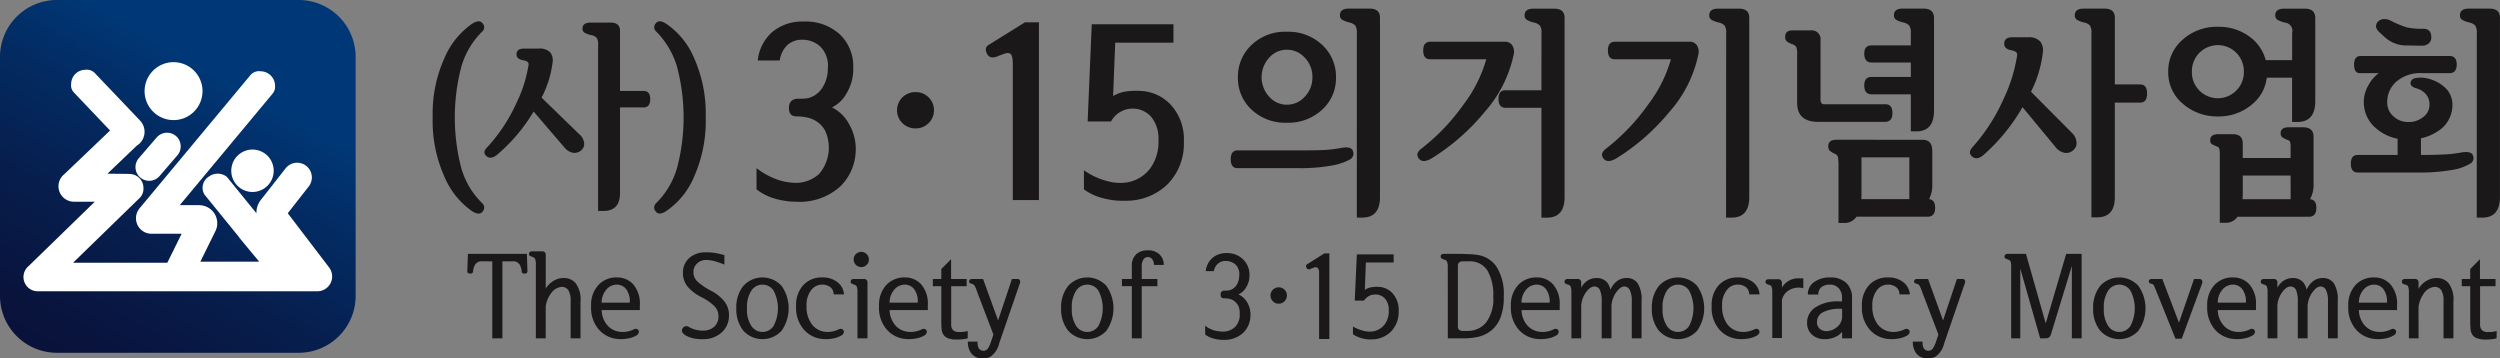
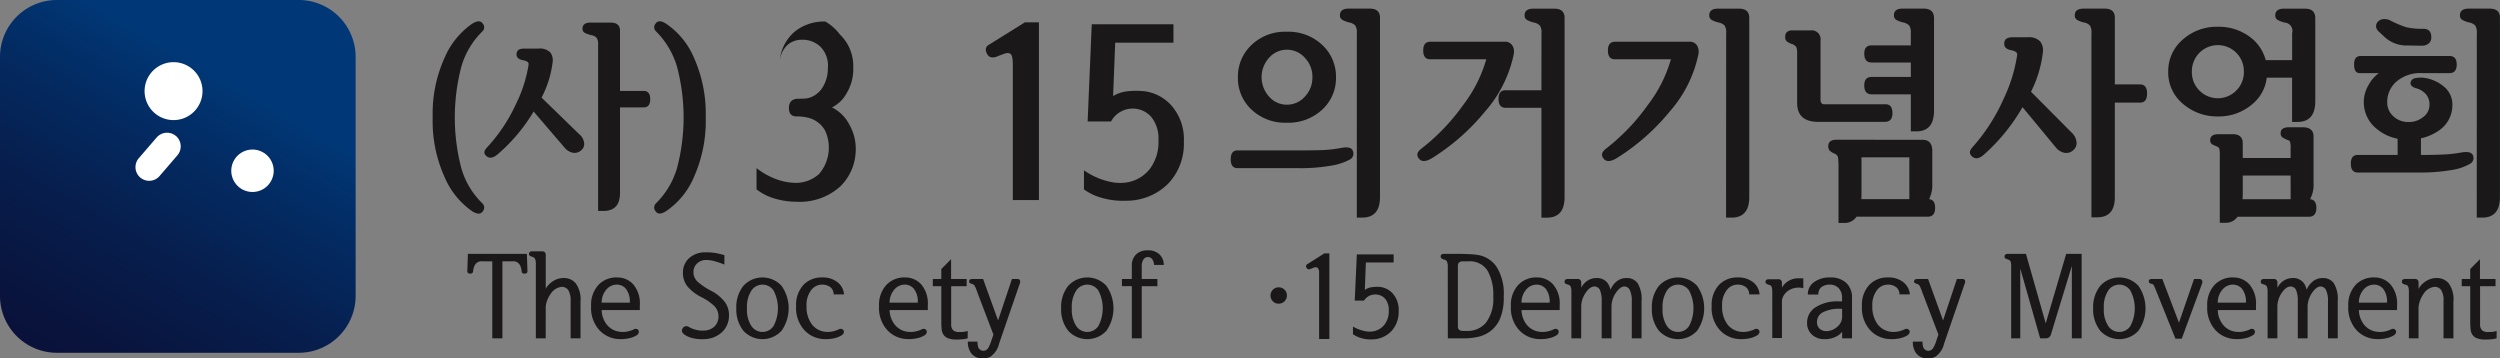
<svg xmlns="http://www.w3.org/2000/svg" width="265" height="38" viewBox="0 0 265 38">
  <rect x="0" y="0" width="265" height="38" fill="#808080" stroke="none" />
  <defs>
    <linearGradient id="linear-gradient" x1="0.659" y1="0.227" x2="0.104" y2="1.182" gradientUnits="objectBoundingBox">
      <stop offset="0" stop-color="#003877" />
      <stop offset="0.137" stop-color="#022f69" />
      <stop offset="0.477" stop-color="#071e4d" />
      <stop offset="0.776" stop-color="#09133c" />
      <stop offset="1" stop-color="#0b1037" />
    </linearGradient>
  </defs>
  <g id="그룹_435" data-name="그룹 435" transform="translate(-79.177 -121.944)">
    <g id="그룹_431" data-name="그룹 431" transform="translate(125.042 122.855)">
      <g id="그룹_428" data-name="그룹 428">
        <g id="그룹_427" data-name="그룹 427">
          <path id="패스_302" data-name="패스 302" d="M151.809,135.7a14.327,14.327,0,0,1,1.258-6.306,8.419,8.419,0,0,1,2.931-3.62q.795-.493,1.116-.009a.578.578,0,0,1-.042.826,8.6,8.6,0,0,0-2.221,3.718,21.247,21.247,0,0,0,0,10.806,8.457,8.457,0,0,0,2.221,3.7.606.606,0,0,1,.042.849q-.32.484-1.116-.01a8.4,8.4,0,0,1-2.931-3.632A14.385,14.385,0,0,1,151.809,135.7Z" transform="translate(-151.809 -124.173)" fill="#1a1818" />
          <path id="패스_303" data-name="패스 303" d="M167.729,129.875a10.829,10.829,0,0,1-1.18,3.812l4.018,3.9a1.391,1.391,0,0,1,.494.9.838.838,0,0,1-.28.756,1.035,1.035,0,0,1-.945.28,1.526,1.526,0,0,1-.839-.527l-3.287-3.834a18.321,18.321,0,0,1-3.864,4.577c-.446.359-.821.41-1.129.155s-.3-.555.032-.9a17.65,17.65,0,0,0,3.117-4.684,14.453,14.453,0,0,0,1.308-4.1.326.326,0,0,0-.141-.333,1.378,1.378,0,0,0-.5-.162c-.46-.1-.669-.326-.634-.688s.3-.535.784-.535h1.526a1.573,1.573,0,0,1,1.244.383A1.334,1.334,0,0,1,167.729,129.875Zm4.815-1.759a1.272,1.272,0,0,0-.152-.767,1.084,1.084,0,0,0-.493-.27,2.765,2.765,0,0,1-.751-.247.49.49,0,0,1-.258-.458q0-.642.879-.641h2.087c.672,0,1.01.29,1.01.87v6.379h2.513q.687,0,.688.87t-.688.871h-2.513v9.07q0,1.909-1.763,1.907h-.558Z" transform="translate(-155.01 -124.251)" fill="#1a1818" />
          <path id="패스_304" data-name="패스 304" d="M194.456,135.7a14.553,14.553,0,0,1-1.244,6.317,8.215,8.215,0,0,1-2.964,3.632c-.517.328-.882.333-1.1.01a.607.607,0,0,1,.044-.849,8.689,8.689,0,0,0,2.214-3.7,21.009,21.009,0,0,0,0-10.806,8.842,8.842,0,0,0-2.214-3.718.578.578,0,0,1-.044-.826c.215-.322.58-.32,1.1.009a8.228,8.228,0,0,1,2.964,3.62A14.494,14.494,0,0,1,194.456,135.7Z" transform="translate(-165.515 -124.173)" fill="#1a1818" />
-           <path id="패스_305" data-name="패스 305" d="M214.167,134.664A4.128,4.128,0,0,1,216,136.472a5.2,5.2,0,0,1,.679,2.907,5.45,5.45,0,0,1-1.665,3.692,6.417,6.417,0,0,1-4.663,1.589,8.2,8.2,0,0,1-2.168-.309,5.8,5.8,0,0,1-2.012-1V141.1a7.769,7.769,0,0,0,2.321,1.254,6.329,6.329,0,0,0,1.753.306,3.655,3.655,0,0,0,2.55-.935,4.285,4.285,0,0,0,.643-4.6,2.683,2.683,0,0,0-.859-.947,2.833,2.833,0,0,0-1.011-.438,5.4,5.4,0,0,0-1.168-.126c-.546,0-.811-.314-.794-.936s.359-.936,1.025-.936c.224,0,.425,0,.6-.013a2.4,2.4,0,0,0,.551-.089,2.554,2.554,0,0,0,1.307-.972,3.711,3.711,0,0,0,.642-2.152,2.869,2.869,0,0,0-.744-2.244,2.743,2.743,0,0,0-2-.782A2.311,2.311,0,0,0,209.5,128a2.737,2.737,0,0,0-.871,1.69H206.3a4.636,4.636,0,0,1,1.576-3.049,4.929,4.929,0,0,1,3.267-1.078A5.357,5.357,0,0,1,215,126.922a4.646,4.646,0,0,1,1.423,3.514,4.981,4.981,0,0,1-.743,2.794A3.572,3.572,0,0,1,214.167,134.664Z" transform="translate(-171.843 -124.189)" fill="#1a1818" />
-           <path id="패스_306" data-name="패스 306" d="M233.695,139.328a1.852,1.852,0,0,1-.562,1.357,1.881,1.881,0,0,1-1.383.565,1.923,1.923,0,1,1,0-3.845,1.891,1.891,0,0,1,1.383.563A1.86,1.86,0,0,1,233.695,139.328Z" transform="translate(-180.561 -128.552)" fill="#1a1818" />
+           <path id="패스_305" data-name="패스 305" d="M214.167,134.664A4.128,4.128,0,0,1,216,136.472a5.2,5.2,0,0,1,.679,2.907,5.45,5.45,0,0,1-1.665,3.692,6.417,6.417,0,0,1-4.663,1.589,8.2,8.2,0,0,1-2.168-.309,5.8,5.8,0,0,1-2.012-1V141.1a7.769,7.769,0,0,0,2.321,1.254,6.329,6.329,0,0,0,1.753.306,3.655,3.655,0,0,0,2.55-.935,4.285,4.285,0,0,0,.643-4.6,2.683,2.683,0,0,0-.859-.947,2.833,2.833,0,0,0-1.011-.438,5.4,5.4,0,0,0-1.168-.126c-.546,0-.811-.314-.794-.936s.359-.936,1.025-.936c.224,0,.425,0,.6-.013a2.4,2.4,0,0,0,.551-.089,2.554,2.554,0,0,0,1.307-.972,3.711,3.711,0,0,0,.642-2.152,2.869,2.869,0,0,0-.744-2.244,2.743,2.743,0,0,0-2-.782A2.311,2.311,0,0,0,209.5,128a2.737,2.737,0,0,0-.871,1.69a4.636,4.636,0,0,1,1.576-3.049,4.929,4.929,0,0,1,3.267-1.078A5.357,5.357,0,0,1,215,126.922a4.646,4.646,0,0,1,1.423,3.514,4.981,4.981,0,0,1-.743,2.794A3.572,3.572,0,0,1,214.167,134.664Z" transform="translate(-171.843 -124.189)" fill="#1a1818" />
          <path id="패스_307" data-name="패스 307" d="M246.546,129.045l-.485.178c-.636.308-1.059.241-1.282-.2s-.148-.772.23-.973l3.792-2.36h1.486v18.837h-2.768V130.1c0-.582-.081-.939-.243-1.065S246.869,128.908,246.546,129.045Z" transform="translate(-186.025 -124.234)" fill="#1a1818" />
          <path id="패스_308" data-name="패스 308" d="M264.23,133.622a3.83,3.83,0,0,1,1.368-.485,8.065,8.065,0,0,1,1.6-.052,4.6,4.6,0,0,1,3.2,1.527,5.4,5.4,0,0,1,1.332,3.854,6.123,6.123,0,0,1-1.654,4.434,6.263,6.263,0,0,1-4.5,1.819,7.926,7.926,0,0,1-2.448-.279,5.737,5.737,0,0,1-1.988-.924v-2.023a7.561,7.561,0,0,0,2.819,1.228,4.7,4.7,0,0,0,1.9.027,3.873,3.873,0,0,0,2.293-1.437,4.723,4.723,0,0,0,.885-3,3.627,3.627,0,0,0-.73-2.435,2.6,2.6,0,0,0-1.86-.92,2.549,2.549,0,0,0-1.3.268,2.5,2.5,0,0,0-1.132,1.09h-2.484l.436-10.3h8.66v1.95h-6.174Z" transform="translate(-192.106 -124.353)" fill="#1a1818" />
          <path id="패스_309" data-name="패스 309" d="M292.981,140.3h-6.473c-.493,0-.736-.313-.736-.942s.243-.941.736-.941h6.542c.978,0,1.788-.01,2.421-.033a13.459,13.459,0,0,0,1.964-.219c.749-.151,1.18-.042,1.294.334a.7.7,0,0,1-.33.883,6.1,6.1,0,0,1-2.008.654A18.462,18.462,0,0,1,292.981,140.3Zm-6.449-9.617a4.6,4.6,0,0,1,1.444-3.442,5.123,5.123,0,0,1,3.721-1.4,5.217,5.217,0,0,1,3.775,1.4,4.567,4.567,0,0,1,1.457,3.442,4.515,4.515,0,0,1-1.457,3.409,5.247,5.247,0,0,1-3.775,1.389,5.152,5.152,0,0,1-3.721-1.389A4.546,4.546,0,0,1,286.532,130.687Zm7.9-.025a2.9,2.9,0,0,0-.8-2.054,2.522,2.522,0,0,0-1.906-.859,2.488,2.488,0,0,0-1.893.859,3.06,3.06,0,0,0,0,4.108,2.484,2.484,0,0,0,1.893.861,2.517,2.517,0,0,0,1.906-.861A2.9,2.9,0,0,0,294.429,130.662Zm4.707-4.636a1.373,1.373,0,0,0-.173-.849,1.274,1.274,0,0,0-.539-.3,2.874,2.874,0,0,1-.792-.275.535.535,0,0,1-.289-.5c0-.474.315-.712.942-.712h2.205c.733,0,1.1.321,1.1.964v19.006q0,2.182-1.883,2.183h-.572Z" transform="translate(-201.179 -123.386)" fill="#1a1818" />
          <path id="패스_310" data-name="패스 310" d="M318.456,128.759q-.735,0-.735-.943c0-.611.251-.916.76-.916h7.848a.9.9,0,0,1,.841.4,1.3,1.3,0,0,1,.148.907,13.241,13.241,0,0,1-3.032,6.072,22.822,22.822,0,0,1-5.51,4.879c-.7.458-1.2.51-1.5.146s-.218-.713.241-1.066a21.929,21.929,0,0,0,4.464-4.67,14.49,14.49,0,0,0,2.423-4.809Zm11.8-2.778a1.26,1.26,0,0,0-.175-.8,1.29,1.29,0,0,0-.537-.3,2.852,2.852,0,0,1-.794-.275.532.532,0,0,1-.285-.5c0-.474.311-.712.938-.712h2.2q1.1,0,1.1.964v19.006c0,1.455-.625,2.183-1.883,2.183h-.57V133.9h-3.813q-.736,0-.735-.94,0-.918.735-.919h3.813Z" transform="translate(-212.723 -123.386)" fill="#1a1818" />
          <path id="패스_311" data-name="패스 311" d="M349.457,128.759q-.736,0-.735-.943,0-.916.757-.916h7.852a.9.9,0,0,1,.839.4,1.268,1.268,0,0,1,.147.907,13.217,13.217,0,0,1-3.029,6.072,22.88,22.88,0,0,1-5.507,4.879c-.707.458-1.205.51-1.506.146s-.218-.713.24-1.066a21.933,21.933,0,0,0,4.464-4.67,14.512,14.512,0,0,0,2.422-4.809Zm11.8-2.732a1.379,1.379,0,0,0-.167-.849,1.313,1.313,0,0,0-.54-.3,2.953,2.953,0,0,1-.8-.275.535.535,0,0,1-.285-.5c0-.474.315-.712.94-.712h2.2q1.1,0,1.1.964v19.006q0,2.182-1.883,2.183h-.578Z" transform="translate(-224.148 -123.386)" fill="#1a1818" />
          <path id="패스_312" data-name="패스 312" d="M389.39,135.393h-7.025q-2.248,0-2.25-2v-5.143a2.258,2.258,0,0,0-.081-.77.857.857,0,0,0-.446-.33,1.892,1.892,0,0,1-.54-.264.576.576,0,0,1-.2-.5c0-.458.251-.689.756-.689h1.929a.945.945,0,0,1,1.059,1.08v6.244c0,.337.128.505.388.505h6.5c.489,0,.736.313.736.94S389.942,135.393,389.39,135.393Zm4.017,1.9c.692,0,1.032.4,1.032,1.193v3.489a3.258,3.258,0,0,1-.34,1.609c.426.046.642.351.642.919,0,.626-.265.941-.782.941h-7.552a1.5,1.5,0,0,1-1.309.664h-.6v-5.854a6.312,6.312,0,0,0-.057-1.126.585.585,0,0,0-.356-.366,1.772,1.772,0,0,1-.5-.3.654.654,0,0,1-.171-.487c0-.457.289-.687.871-.687Zm-6.5,6.291h5.1v-4.43h-5.073v3.926A4.625,4.625,0,0,1,386.91,143.588Zm5.256-7.185v-3.928h-4.155c-.521,0-.779-.313-.779-.94,0-.6.258-.9.779-.9h4.155V129.1h-4.155c-.521,0-.779-.315-.779-.943,0-.58.258-.871.779-.871h4.155v-1.262a1.373,1.373,0,0,0-.17-.849,1.285,1.285,0,0,0-.54-.3,2.877,2.877,0,0,1-.793-.275.532.532,0,0,1-.286-.5c0-.474.3-.712.9-.712h2.248q1.1,0,1.1,1.012v9.8q0,2.205-1.881,2.2Z" transform="translate(-235.482 -123.386)" fill="#1a1818" />
          <path id="패스_313" data-name="패스 313" d="M417.592,127.977a12.4,12.4,0,0,1-1.262,4.222l4.294,4.318a1.554,1.554,0,0,1,.527,1,.93.93,0,0,1-.3.837,1.078,1.078,0,0,1-1.012.308,1.577,1.577,0,0,1-.894-.582l-3.514-4.248A20.019,20.019,0,0,1,411.3,138.9c-.474.4-.876.457-1.205.172s-.316-.615.037-1a19.671,19.671,0,0,0,3.328-5.19,16.391,16.391,0,0,0,1.4-4.544.362.362,0,0,0-.148-.368,1.515,1.515,0,0,0-.54-.184q-.736-.161-.678-.758c.039-.4.318-.6.839-.6h1.63a1.644,1.644,0,0,1,1.33.428A1.52,1.52,0,0,1,417.592,127.977Zm5.145-1.951a1.434,1.434,0,0,0-.163-.849,1.152,1.152,0,0,0-.527-.3,2.655,2.655,0,0,1-.8-.275.539.539,0,0,1-.275-.5c0-.474.309-.712.938-.712h2.23c.716,0,1.077.321,1.077.964v7.071H427.9c.488,0,.734.322.734.963s-.246.965-.734.965h-2.686V143.4q0,2.11-1.884,2.112h-.594Z" transform="translate(-246.909 -123.386)" fill="#1a1818" />
          <path id="패스_314" data-name="패스 314" d="M443.144,130.088a4.38,4.38,0,0,1,1.529-3.407,5.383,5.383,0,0,1,3.73-1.367,5.463,5.463,0,0,1,3.741,1.353,4.5,4.5,0,0,1,1.334,2.184h2.8v-2.871a.871.871,0,0,0-.712-1.1,2.921,2.921,0,0,1-.792-.275.536.536,0,0,1-.285-.5c0-.474.312-.712.941-.712h2.2q1.1,0,1.1,1.012v8.791q0,2.2-1.883,2.205h-.575V130.71h-2.685a4.248,4.248,0,0,1-1.47,2.753,5.428,5.428,0,0,1-3.719,1.354,5.514,5.514,0,0,1-3.73-1.366A4.3,4.3,0,0,1,443.144,130.088Zm8.016-.021a2.755,2.755,0,1,0-5.509,0,2.719,2.719,0,0,0,.813,2.021,2.747,2.747,0,0,0,3.878,0A2.718,2.718,0,0,0,451.16,130.067Zm-.117,9.158h5.073v-1.011a2.16,2.16,0,0,0-.067-.734.374.374,0,0,0-.23-.158,3.493,3.493,0,0,1-.554-.275.519.519,0,0,1-.205-.46c0-.413.291-.622.873-.622H457.4c.766,0,1.148.331,1.148.986v4.96a3.175,3.175,0,0,1-.37,1.677c.448.046.667.351.667.919,0,.626-.258.941-.78.941h-7.573a1.5,1.5,0,0,1-1.289.642h-.594v-7.1a2.834,2.834,0,0,0-.059-.78.322.322,0,0,0-.2-.184c-.167-.075-.336-.15-.5-.227a.472.472,0,0,1-.253-.481c0-.414.3-.621.894-.621h1.47q1.078,0,1.079.962Zm5.073,1.86h-5.073v1.906c0,.213-.008.414-.022.6h5.1Z" transform="translate(-259.176 -123.386)" fill="#1a1818" />
          <path id="패스_315" data-name="패스 315" d="M480.72,131.832a1.059,1.059,0,0,1-.527-.3.425.425,0,0,1-.047-.39.6.6,0,0,1,.518-.391,3.121,3.121,0,0,1,.745-.045,4.122,4.122,0,0,1,2.295.986,2.456,2.456,0,0,1,.851,2.021,3.229,3.229,0,0,1-1.355,2.547,5.233,5.233,0,0,1-1.975.873V138.9c.906,0,1.659-.014,2.272-.045a12.638,12.638,0,0,0,1.953-.208c.751-.136,1.183-.028,1.3.332a.688.688,0,0,1-.332.862,5.569,5.569,0,0,1-2.007.666,19.386,19.386,0,0,1-3.411.254h-6.474c-.491,0-.733-.313-.733-.943,0-.611.242-.918.733-.918h4.226v-1.721a4.867,4.867,0,0,1-2.205-1.035,3.6,3.6,0,0,1-1.38-2.776,3.494,3.494,0,0,1,.5-1.87,3.813,3.813,0,0,1,1.089-1.272h-2.019c-.4,0-.6-.309-.6-.918s.244-.9.733-.9h9.367c.521,0,.779.3.779.9s-.252.918-.757.918h-2.891a3.884,3.884,0,0,0-2.766.917,2.863,2.863,0,0,0-.953,2.226,1.941,1.941,0,0,0,.678,1.456,2.27,2.27,0,0,0,1.572.585,2.42,2.42,0,0,0,1.549-.515,1.6,1.6,0,0,0,.678-1.227,1.678,1.678,0,0,0-.369-1.205A2.1,2.1,0,0,0,480.72,131.832Zm-3.353-5.44-.594-.55a.962.962,0,0,1-.3-.481.731.731,0,0,1,.134-.53.926.926,0,0,1,.7-.333,1.411,1.411,0,0,1,.769.2,10.729,10.729,0,0,0,1.606.667,7.259,7.259,0,0,0,1.791.16q.849,0,.849.9a.8.8,0,0,1-.287.664,1.108,1.108,0,0,1-.725.229l-1.488-.023A3.416,3.416,0,0,1,477.367,126.392Zm9.78-.366a1.377,1.377,0,0,0-.171-.849,1.285,1.285,0,0,0-.54-.3,2.882,2.882,0,0,1-.792-.275.531.531,0,0,1-.287-.5q0-.711.941-.712h2.2q1.1,0,1.1.964v19.006q0,2.182-1.884,2.183h-.574Z" transform="translate(-270.469 -123.386)" fill="#1a1818" />
        </g>
      </g>
      <g id="그룹_430" data-name="그룹 430" transform="translate(3.671 25.626)">
        <path id="패스_316" data-name="패스 316" d="M159.226,165.823a.8.8,0,0,0-.79.373,1.711,1.711,0,0,0-.2.663c-.007.182-.113.272-.314.267s-.3-.093-.3-.267l.063-1.823h6.25l.062,1.823c0,.174-.1.263-.3.267s-.31-.085-.319-.267a1.61,1.61,0,0,0-.2-.669.8.8,0,0,0-.788-.367h-1.049v8.165h-1.073v-8.165Z" transform="translate(-157.622 -164.661)" fill="#1a1818" />
        <path id="패스_317" data-name="패스 317" d="M169.744,173.829H168.7v-7.864a1.391,1.391,0,0,0-.073-.532.379.379,0,0,0-.212-.206c-.131-.052-.237-.093-.32-.131a.218.218,0,0,1-.122-.22c0-.182.122-.273.369-.273h1q.405,0,.406.385v3.568a2.3,2.3,0,0,1,.642-.695,2.063,2.063,0,0,1,1.294-.426,1.6,1.6,0,0,1,1.243.563,2.894,2.894,0,0,1,.507,1.945v3.885h-1.046V169.91a2.088,2.088,0,0,0-.253-1.2.829.829,0,0,0-.7-.338,1.559,1.559,0,0,0-1.144.712,2.949,2.949,0,0,0-.545,1.348Z" transform="translate(-161.436 -164.502)" fill="#1a1818" />
        <path id="패스_318" data-name="패스 318" d="M179.518,172.448a2.577,2.577,0,0,0,.559,1.562,2.06,2.06,0,0,0,1.438.748,2.3,2.3,0,0,0,.7-.032,2.915,2.915,0,0,0,.716-.23.368.368,0,0,1,.338-.031.322.322,0,0,1,.179.18.376.376,0,0,1-.032.276.478.478,0,0,1-.2.21,2.622,2.622,0,0,1-.845.317,4,4,0,0,1-1.1.071,2.983,2.983,0,0,1-2.021-.969,3.5,3.5,0,0,1-.849-2.516,3.1,3.1,0,0,1,.765-2.237,2.6,2.6,0,0,1,1.984-.806,2.273,2.273,0,0,1,1.72.736,3.131,3.131,0,0,1,.694,2.221v.5Zm0-.784H182.5a2.175,2.175,0,0,0-.4-1.455,1.239,1.239,0,0,0-.969-.457,1.444,1.444,0,0,0-1.12.53A2.088,2.088,0,0,0,179.518,171.664Z" transform="translate(-165.278 -166.119)" fill="#1a1818" />
        <path id="패스_319" data-name="패스 319" d="M197.511,171.421a1.488,1.488,0,0,0-.458-.973,5.542,5.542,0,0,0-1.3-.9,4.693,4.693,0,0,1-1.5-1.131,2.259,2.259,0,0,1-.5-1.553,2,2,0,0,1,.686-1.5,2.544,2.544,0,0,1,1.757-.585,5.63,5.63,0,0,1,1.048.078c.28.054.579.128.9.219v1a8.922,8.922,0,0,0-.994-.349,3.529,3.529,0,0,0-.955-.138,1.346,1.346,0,0,0-.931.356,1.229,1.229,0,0,0-.4.968,1.334,1.334,0,0,0,.459.991,6.809,6.809,0,0,0,1.4.942A4.39,4.39,0,0,1,198.157,170a2.319,2.319,0,0,1,.475,1.449,2.408,2.408,0,0,1-.7,1.752,2.879,2.879,0,0,1-2.007.781,4.077,4.077,0,0,1-1.03-.085,2.609,2.609,0,0,1-.893-.338.971.971,0,0,1-.31-.3.376.376,0,0,1,0-.373.46.46,0,0,1,.7-.188,2.782,2.782,0,0,0,.712.282,2.6,2.6,0,0,0,.844.093,1.656,1.656,0,0,0,1.221-.511A1.526,1.526,0,0,0,197.511,171.421Z" transform="translate(-170.895 -164.567)" fill="#1a1818" />
        <path id="패스_320" data-name="패스 320" d="M202.776,172.261a3.645,3.645,0,0,1,.738-2.366,2.744,2.744,0,0,1,4.069,0,4.141,4.141,0,0,1,0,4.732,2.741,2.741,0,0,1-4.069,0A3.639,3.639,0,0,1,202.776,172.261Zm1.134,0a3.119,3.119,0,0,0,.47,1.884,1.41,1.41,0,0,0,2.341,0,4.029,4.029,0,0,0,0-3.769,1.41,1.41,0,0,0-2.341,0A3.126,3.126,0,0,0,203.91,172.261Z" transform="translate(-174.263 -166.119)" fill="#1a1818" />
        <path id="패스_321" data-name="패스 321" d="M217.631,175.132a2.628,2.628,0,0,1-.845.317,3.992,3.992,0,0,1-1.1.071,2.964,2.964,0,0,1-2.02-.969,3.488,3.488,0,0,1-.851-2.516,3.108,3.108,0,0,1,.763-2.237,2.633,2.633,0,0,1,2.009-.806,2.47,2.47,0,0,1,1.62.51,1.789,1.789,0,0,1,.684,1.285h-1.1a.955.955,0,0,0-.326-.748,1.4,1.4,0,0,0-.944-.287,1.446,1.446,0,0,0-1.11.581,2.572,2.572,0,0,0-.491,1.7,3.044,3.044,0,0,0,.547,1.906,2.039,2.039,0,0,0,1.46.817,2.308,2.308,0,0,0,.7-.032,2.931,2.931,0,0,0,.715-.23.359.359,0,0,1,.333-.031.4.4,0,0,1,.184.167.365.365,0,0,1-.023.289A.516.516,0,0,1,217.631,175.132Z" transform="translate(-177.962 -166.119)" fill="#1a1818" />
-         <path id="패스_322" data-name="패스 322" d="M223.751,173.864h-1.059v-4.918a1.583,1.583,0,0,0-.067-.545.357.357,0,0,0-.239-.217,1.945,1.945,0,0,1-.3-.126.209.209,0,0,1-.117-.2c0-.191.124-.287.37-.287h1.012a.361.361,0,0,1,.4.414Zm.15-8.364a.782.782,0,0,1-.234.572.761.761,0,0,1-.568.237.8.8,0,0,1-.812-.809.759.759,0,0,1,.234-.562.781.781,0,0,1,.578-.238.806.806,0,0,1,.8.8Z" transform="translate(-181.335 -164.537)" fill="#1a1818" />
        <path id="패스_323" data-name="패스 323" d="M227.85,172.448a2.6,2.6,0,0,0,.561,1.562,2.047,2.047,0,0,0,1.437.748,2.3,2.3,0,0,0,.7-.032,2.9,2.9,0,0,0,.715-.23.372.372,0,0,1,.34-.031.322.322,0,0,1,.177.18.369.369,0,0,1-.03.276.486.486,0,0,1-.2.21,2.643,2.643,0,0,1-.844.317,4.013,4.013,0,0,1-1.1.071,2.978,2.978,0,0,1-2.021-.969,3.488,3.488,0,0,1-.851-2.516,3.116,3.116,0,0,1,.763-2.237,2.607,2.607,0,0,1,1.985-.806,2.27,2.27,0,0,1,1.72.736,3.123,3.123,0,0,1,.7,2.221v.5Zm0-.784h2.986a2.157,2.157,0,0,0-.4-1.455,1.238,1.238,0,0,0-.965-.457,1.451,1.451,0,0,0-1.123.53A2.112,2.112,0,0,0,227.85,171.664Z" transform="translate(-183.09 -166.119)" fill="#1a1818" />
        <path id="패스_324" data-name="패스 324" d="M237.7,165.925v2.1h1.651v.762h-1.64v4a.907.907,0,0,0,.2.666.887.887,0,0,0,.641.193c.148,0,.287,0,.419-.012a2.574,2.574,0,0,0,.491-.1v.773a2.48,2.48,0,0,1-.615.111c-.239.018-.414.027-.529.027a2.615,2.615,0,0,1-.888-.121,1.039,1.039,0,0,1-.517-.366,1.212,1.212,0,0,1-.212-.606c-.025-.245-.037-.512-.037-.806v-3.757h-.9v-.762h.9v-1.06Z" transform="translate(-186.421 -164.989)" fill="#1a1818" />
        <path id="패스_325" data-name="패스 325" d="M242.889,177.649a1.433,1.433,0,0,1-.912-.561,1.967,1.967,0,0,1-.333-1.2h1.022a1.886,1.886,0,0,0,.045.457.846.846,0,0,0,.091.255.639.639,0,0,0,.239.2.511.511,0,0,0,.353.048.587.587,0,0,0,.409-.285,3.28,3.28,0,0,0,.306-.7l.246-.721-1.651-4.332c-.092-.267-.178-.5-.265-.686a.577.577,0,0,0-.289-.339,1.7,1.7,0,0,1-.26-.087.192.192,0,0,1-.111-.2c0-.166.118-.249.359-.249h1.12l1.59,4.394,1.469-4.394h.577a.279.279,0,0,1,.259.124.353.353,0,0,1,.015.3l-2.209,6.416a2.344,2.344,0,0,1-.924,1.4A1.844,1.844,0,0,1,242.889,177.649Z" transform="translate(-188.587 -166.213)" fill="#1a1818" />
-         <path id="패스_326" data-name="패스 326" d="M285,169.278a2.047,2.047,0,0,1,.96.892,2.54,2.54,0,0,1,.321,1.406,2.579,2.579,0,0,1-.784,1.791,2.971,2.971,0,0,1-2.138.731,3.75,3.75,0,0,1-.981-.138,2.572,2.572,0,0,1-.895-.423V172.6a2.773,2.773,0,0,0,1.011.511,3.743,3.743,0,0,0,.815.11,1.872,1.872,0,0,0,1.325-.472,1.8,1.8,0,0,0,.511-1.385,1.826,1.826,0,0,0-.183-.943,1.943,1.943,0,0,0-.432-.469,1.476,1.476,0,0,0-.558-.219,3.719,3.719,0,0,0-.527-.041c-.223,0-.331-.137-.321-.409a.363.363,0,0,1,.405-.4c.09,0,.185,0,.285-.009a1.189,1.189,0,0,0,.307-.054,1.3,1.3,0,0,0,.667-.493,1.9,1.9,0,0,0,.306-1.068,1.389,1.389,0,0,0-.4-1.149,1.536,1.536,0,0,0-1.043-.374,1.225,1.225,0,0,0-.8.269,1.356,1.356,0,0,0-.446.805h-.861a2.132,2.132,0,0,1,.722-1.405,2.219,2.219,0,0,1,1.485-.505,2.391,2.391,0,0,1,1.75.667,2.236,2.236,0,0,1,.677,1.658,2.344,2.344,0,0,1-.392,1.365A1.662,1.662,0,0,1,285,169.278Z" transform="translate(-203.27 -164.61)" fill="#1a1818" />
        <path id="패스_327" data-name="패스 327" d="M294.186,171.509a.871.871,0,0,1-.875.875.824.824,0,0,1-.611-.257.842.842,0,0,1-.254-.618.87.87,0,0,1,.865-.861.847.847,0,0,1,.621.255A.826.826,0,0,1,294.186,171.509Z" transform="translate(-207.309 -166.729)" fill="#1a1818" />
        <path id="패스_328" data-name="패스 328" d="M299.124,166.506l-.235.089a.283.283,0,0,1-.421-.121.261.261,0,0,1,.115-.4l1.773-1.121h.53v9.075H299.8v-6.992a.718.718,0,0,0-.16-.555C299.534,166.4,299.361,166.4,299.124,166.506Z" transform="translate(-209.511 -164.632)" fill="#1a1818" />
        <path id="패스_329" data-name="패스 329" d="M307.546,168.885a1.52,1.52,0,0,1,.733-.286,3.7,3.7,0,0,1,.77-.039,2.135,2.135,0,0,1,1.462.712,2.612,2.612,0,0,1,.621,1.86,2.975,2.975,0,0,1-.776,2.129,2.883,2.883,0,0,1-2.07.867,3.377,3.377,0,0,1-1.091-.129,2.927,2.927,0,0,1-.908-.42v-.811a4.254,4.254,0,0,0,1.278.487,2.343,2.343,0,0,0,.928.011,1.963,1.963,0,0,0,1.154-.724,2.338,2.338,0,0,0,.436-1.485,1.807,1.807,0,0,0-.369-1.217,1.344,1.344,0,0,0-.963-.469,1.494,1.494,0,0,0-.7.122,1.556,1.556,0,0,0-.6.527h-.975l.224-4.9H310.6v.851h-2.946Z" transform="translate(-212.41 -164.69)" fill="#1a1818" />
        <path id="패스_330" data-name="패스 330" d="M417.935,165.036l2.095,7.367,2.17-7.367h1.637v8.952H422.8V166.31l-2.194,7.19a.712.712,0,0,1-.226.386.581.581,0,0,1-.34.1h-.6l-2.107-7.4v7.4h-.964v-7.576a1.973,1.973,0,0,0-.049-.532.341.341,0,0,0-.234-.221c-.13-.05-.234-.089-.307-.124a.206.206,0,0,1-.111-.212c0-.191.118-.287.356-.287Z" transform="translate(-252.72 -164.661)" fill="#1a1818" />
        <path id="패스_331" data-name="패스 331" d="M430.539,172.261a3.629,3.629,0,0,1,.741-2.366,2.739,2.739,0,0,1,4.065,0,4.138,4.138,0,0,1,0,4.732,2.737,2.737,0,0,1-4.065,0A3.623,3.623,0,0,1,430.539,172.261Zm1.132,0a3.132,3.132,0,0,0,.47,1.884,1.411,1.411,0,0,0,2.343,0,4.024,4.024,0,0,0,0-3.769,1.412,1.412,0,0,0-2.343,0A3.14,3.14,0,0,0,431.671,172.261Z" transform="translate(-258.201 -166.119)" fill="#1a1818" />
        <path id="패스_332" data-name="패스 332" d="M443.082,173.879l1.6-4.632h.505c.181,0,.293.051.34.15a.435.435,0,0,1,.008.325l-2.158,5.855h-.668l-2.131-5.292c-.057-.134-.106-.243-.148-.332a.3.3,0,0,0-.172-.169,1.736,1.736,0,0,1-.278-.093c-.061-.029-.092-.1-.092-.217,0-.151.118-.225.358-.225h1.071Z" transform="translate(-261.648 -166.213)" fill="#1a1818" />
        <path id="패스_333" data-name="패스 333" d="M450.8,172.448a2.585,2.585,0,0,0,.56,1.562,2.047,2.047,0,0,0,1.435.748,2.3,2.3,0,0,0,.7-.032,2.882,2.882,0,0,0,.716-.23.37.37,0,0,1,.338-.031.314.314,0,0,1,.179.18.379.379,0,0,1-.03.276.484.484,0,0,1-.2.21,2.639,2.639,0,0,1-.845.317,4,4,0,0,1-1.1.071,2.974,2.974,0,0,1-2.021-.969,3.5,3.5,0,0,1-.849-2.516,3.1,3.1,0,0,1,.763-2.237,2.6,2.6,0,0,1,1.982-.806,2.269,2.269,0,0,1,1.721.736,3.114,3.114,0,0,1,.7,2.221v.5Zm0-.784h2.981a2.175,2.175,0,0,0-.4-1.455,1.244,1.244,0,0,0-.969-.457,1.446,1.446,0,0,0-1.12.53A2.091,2.091,0,0,0,450.8,171.664Z" transform="translate(-265.253 -166.119)" fill="#1a1818" />
        <path id="패스_334" data-name="패스 334" d="M460.436,175.482H459.4v-4.919a1.428,1.428,0,0,0-.073-.545.367.367,0,0,0-.236-.217,1.881,1.881,0,0,1-.3-.107.214.214,0,0,1-.114-.218c0-.191.12-.287.368-.287h.985a.361.361,0,0,1,.407.414v.51a2.28,2.28,0,0,1,.417-.548,1.767,1.767,0,0,1,1.222-.475,1.4,1.4,0,0,1,1.146.513,2.06,2.06,0,0,1,.32.736,2.036,2.036,0,0,1,.482-.736,1.651,1.651,0,0,1,1.241-.513,1.379,1.379,0,0,1,1.149.542,3.234,3.234,0,0,1,.419,1.916v3.935H465.8v-3.9a2.653,2.653,0,0,0-.21-1.223.642.642,0,0,0-.578-.375c-.305,0-.625.254-.962.762a2.861,2.861,0,0,0-.41,1.236v3.5H462.6v-3.9a2.943,2.943,0,0,0-.185-1.23.64.64,0,0,0-.6-.368c-.32.008-.637.252-.949.723a2.712,2.712,0,0,0-.431,1.275Z" transform="translate(-268.57 -166.155)" fill="#1a1818" />
        <path id="패스_335" data-name="패스 335" d="M474.489,172.448a2.573,2.573,0,0,0,.563,1.562,2.056,2.056,0,0,0,1.436.748,2.292,2.292,0,0,0,.7-.032,2.964,2.964,0,0,0,.717-.23.368.368,0,0,1,.338-.031.328.328,0,0,1,.179.18.4.4,0,0,1-.03.276.493.493,0,0,1-.206.21,2.573,2.573,0,0,1-.842.317,4,4,0,0,1-1.1.071,2.972,2.972,0,0,1-2.024-.969,3.493,3.493,0,0,1-.851-2.516,3.113,3.113,0,0,1,.763-2.237,2.609,2.609,0,0,1,1.987-.806,2.264,2.264,0,0,1,1.718.736,3.123,3.123,0,0,1,.7,2.221v.5Zm0-.784h2.984a2.161,2.161,0,0,0-.4-1.455,1.229,1.229,0,0,0-.962-.457,1.453,1.453,0,0,0-1.126.53A2.122,2.122,0,0,0,474.489,171.664Z" transform="translate(-273.986 -166.119)" fill="#1a1818" />
        <path id="패스_336" data-name="패스 336" d="M484.133,175.482h-1.024v-4.919a1.606,1.606,0,0,0-.069-.545.316.316,0,0,0-.227-.206,1.365,1.365,0,0,1-.32-.114.224.224,0,0,1-.124-.223c0-.191.124-.287.369-.287h.986a.362.362,0,0,1,.409.414v.637a2.141,2.141,0,0,1,.652-.724,2.073,2.073,0,0,1,1.3-.426,1.606,1.606,0,0,1,1.244.563,2.907,2.907,0,0,1,.5,1.945v3.885h-1.047v-3.92a2.074,2.074,0,0,0-.252-1.2.823.823,0,0,0-.7-.338,1.564,1.564,0,0,0-1.146.712,3.1,3.1,0,0,0-.554,1.423Z" transform="translate(-277.303 -166.155)" fill="#1a1818" />
        <path id="패스_337" data-name="패스 337" d="M494.34,165.925v2.1h1.651v.762h-1.639v4a.924.924,0,0,0,.2.666.893.893,0,0,0,.643.193c.146,0,.287,0,.417-.012a2.593,2.593,0,0,0,.493-.1v.773a2.474,2.474,0,0,1-.615.111c-.238.018-.415.027-.529.027a2.6,2.6,0,0,1-.887-.121,1.027,1.027,0,0,1-.519-.366,1.18,1.18,0,0,1-.208-.606,7.494,7.494,0,0,1-.039-.806v-3.757h-.9v-.762h.9v-1.06Z" transform="translate(-281 -164.989)" fill="#1a1818" />
        <path id="패스_338" data-name="패스 338" d="M268.557,168.238h-1.048v-.762h1.048v-1.385a1.6,1.6,0,0,1,.452-1.219,1.692,1.692,0,0,1,1.224-.431,1.718,1.718,0,0,1,1.265.438,1.546,1.546,0,0,1,.448,1.111h-1.036a1.065,1.065,0,0,0-.189-.606.568.568,0,0,0-.931.02,1.312,1.312,0,0,0-.184.8v1.273h1.663v.762h-1.663v5.532h-1.049Z" transform="translate(-198.119 -164.442)" fill="#1a1818" />
        <path id="패스_339" data-name="패스 339" d="M257.3,172.261a3.628,3.628,0,0,1,.74-2.366,2.742,2.742,0,0,1,4.068,0,4.155,4.155,0,0,1,0,4.732,2.74,2.74,0,0,1-4.068,0A3.622,3.622,0,0,1,257.3,172.261Zm1.135,0a3.111,3.111,0,0,0,.468,1.884,1.41,1.41,0,0,0,2.341,0,4.029,4.029,0,0,0,0-3.769,1.41,1.41,0,0,0-2.341,0A3.118,3.118,0,0,0,258.432,172.261Z" transform="translate(-194.356 -166.119)" fill="#1a1818" />
        <path id="패스_340" data-name="패스 340" d="M321.766,166.412a1.316,1.316,0,0,0-.082-.553.4.4,0,0,0-.265-.211,1.1,1.1,0,0,1-.295-.12.23.23,0,0,1-.112-.215c0-.184.116-.278.344-.278H323c.313,0,.67.012,1.073.032a7.307,7.307,0,0,1,1,.105,2.962,2.962,0,0,1,1.886,1.269,5.388,5.388,0,0,1,.739,3.113,5.834,5.834,0,0,1-.364,2.28,3.357,3.357,0,0,1-.967,1.329,3.47,3.47,0,0,1-1.27.637,6.715,6.715,0,0,1-1.7.188h-1.626Zm2.045,6.79a2.515,2.515,0,0,0,2.014-.888,4.173,4.173,0,0,0,.76-2.758,5.079,5.079,0,0,0-.627-2.777,2.2,2.2,0,0,0-1.975-.955h-.591c-.371,0-.556.155-.556.461v6.454c0,.308.185.463.556.463Z" transform="translate(-217.837 -164.661)" fill="#1a1818" />
        <path id="패스_341" data-name="패스 341" d="M333.925,172.448a2.574,2.574,0,0,0,.56,1.562,2.049,2.049,0,0,0,1.435.748,2.314,2.314,0,0,0,.7-.032,2.932,2.932,0,0,0,.715-.23.368.368,0,0,1,.338-.031.316.316,0,0,1,.179.18.4.4,0,0,1-.03.276.494.494,0,0,1-.2.21,2.607,2.607,0,0,1-.842.317,4.015,4.015,0,0,1-1.105.071,2.969,2.969,0,0,1-2.02-.969,3.489,3.489,0,0,1-.854-2.516,3.115,3.115,0,0,1,.767-2.237,2.6,2.6,0,0,1,1.983-.806,2.268,2.268,0,0,1,1.72.736,3.114,3.114,0,0,1,.7,2.221v.5Zm0-.784h2.98a2.172,2.172,0,0,0-.4-1.455,1.241,1.241,0,0,0-.967-.457,1.445,1.445,0,0,0-1.122.53A2.088,2.088,0,0,0,333.925,171.664Z" transform="translate(-222.181 -166.119)" fill="#1a1818" />
        <path id="패스_342" data-name="패스 342" d="M343.567,175.482h-1.036v-4.919a1.481,1.481,0,0,0-.073-.545.369.369,0,0,0-.234-.217,1.791,1.791,0,0,1-.3-.107.213.213,0,0,1-.116-.218c0-.191.124-.287.369-.287h.985a.362.362,0,0,1,.409.414v.51a2.137,2.137,0,0,1,.419-.548,1.749,1.749,0,0,1,1.219-.475,1.4,1.4,0,0,1,1.146.513,2.081,2.081,0,0,1,.322.736,2.066,2.066,0,0,1,.478-.736,1.661,1.661,0,0,1,1.246-.513,1.379,1.379,0,0,1,1.148.542,3.263,3.263,0,0,1,.419,1.916v3.935h-1.036v-3.9a2.607,2.607,0,0,0-.212-1.223.637.637,0,0,0-.578-.375c-.3,0-.625.254-.961.762a2.785,2.785,0,0,0-.4,1.236v3.5h-1.039v-3.9a2.917,2.917,0,0,0-.189-1.23.634.634,0,0,0-.6-.368c-.319.008-.637.252-.948.723a2.691,2.691,0,0,0-.431,1.275Z" transform="translate(-225.499 -166.155)" fill="#1a1818" />
        <path id="패스_343" data-name="패스 343" d="M356.463,172.261a3.6,3.6,0,0,1,.741-2.366,2.739,2.739,0,0,1,4.065,0,4.15,4.15,0,0,1,0,4.732,2.737,2.737,0,0,1-4.065,0A3.6,3.6,0,0,1,356.463,172.261Zm1.134,0a3.133,3.133,0,0,0,.468,1.884,1.411,1.411,0,0,0,2.343,0,4.044,4.044,0,0,0,0-3.769,1.412,1.412,0,0,0-2.343,0A3.14,3.14,0,0,0,357.6,172.261Z" transform="translate(-230.902 -166.119)" fill="#1a1818" />
        <path id="패스_344" data-name="패스 344" d="M371.32,175.132a2.667,2.667,0,0,1-.847.317,3.981,3.981,0,0,1-1.1.071,2.978,2.978,0,0,1-2.023-.969,3.5,3.5,0,0,1-.849-2.516,3.113,3.113,0,0,1,.762-2.237,2.643,2.643,0,0,1,2.012-.806,2.483,2.483,0,0,1,1.622.51,1.791,1.791,0,0,1,.682,1.285h-1.1a.957.957,0,0,0-.326-.748,1.392,1.392,0,0,0-.943-.287,1.437,1.437,0,0,0-1.11.581,2.562,2.562,0,0,0-.493,1.7,3.076,3.076,0,0,0,.546,1.906,2.047,2.047,0,0,0,1.462.817,2.291,2.291,0,0,0,.7-.032,2.856,2.856,0,0,0,.715-.23.361.361,0,0,1,.334-.031.4.4,0,0,1,.187.167.374.374,0,0,1-.024.289A.563.563,0,0,1,371.32,175.132Z" transform="translate(-234.6 -166.119)" fill="#1a1818" />
        <path id="패스_345" data-name="패스 345" d="M386.233,174.746a1.716,1.716,0,0,1-.635.512,2.534,2.534,0,0,1-1.252.273,1.87,1.87,0,0,1-1.3-.473,1.618,1.618,0,0,1-.525-1.26,1.9,1.9,0,0,1,.926-1.66,4.219,4.219,0,0,1,2.38-.611h.4v-.34a1.492,1.492,0,0,0-.35-1.053,1.239,1.239,0,0,0-.957-.381,1.418,1.418,0,0,0-.869.255.938.938,0,0,0-.338.792H382.6a1.56,1.56,0,0,1,.659-1.316,2.8,2.8,0,0,1,1.709-.491,2.37,2.37,0,0,1,1.706.581,2.1,2.1,0,0,1,.609,1.6v4.27h-1.047Zm0-2.421a3.917,3.917,0,0,0-1.995.336,1.132,1.132,0,0,0-.666,1.01.924.924,0,0,0,.3.774,1.071,1.071,0,0,0,.7.239,1.747,1.747,0,0,0,1.128-.445,1.392,1.392,0,0,0,.535-1.116Z" transform="translate(-240.505 -166.119)" fill="#1a1818" />
        <path id="패스_346" data-name="패스 346" d="M396.539,175.132a2.6,2.6,0,0,1-.842.317,4.006,4.006,0,0,1-1.1.071,2.981,2.981,0,0,1-2.024-.969,3.5,3.5,0,0,1-.849-2.516,3.1,3.1,0,0,1,.766-2.237,2.624,2.624,0,0,1,2.007-.806,2.47,2.47,0,0,1,1.62.51,1.791,1.791,0,0,1,.684,1.285h-1.1a.952.952,0,0,0-.328-.748,1.4,1.4,0,0,0-.945-.287,1.444,1.444,0,0,0-1.108.581,2.562,2.562,0,0,0-.493,1.7,3.049,3.049,0,0,0,.548,1.906,2.04,2.04,0,0,0,1.459.817,2.309,2.309,0,0,0,.7-.032,2.871,2.871,0,0,0,.712-.23.363.363,0,0,1,.335-.031.4.4,0,0,1,.187.167.358.358,0,0,1-.027.289A.521.521,0,0,1,396.539,175.132Z" transform="translate(-243.895 -166.119)" fill="#1a1818" />
        <path id="패스_347" data-name="패스 347" d="M401.516,177.649a1.446,1.446,0,0,1-.914-.561,1.984,1.984,0,0,1-.332-1.2h1.023a1.927,1.927,0,0,0,.044.457.861.861,0,0,0,.092.255.627.627,0,0,0,.24.2.51.51,0,0,0,.352.048.574.574,0,0,0,.405-.285,3.251,3.251,0,0,0,.312-.7l.246-.721-1.653-4.332c-.091-.267-.181-.5-.265-.686a.569.569,0,0,0-.293-.339,1.826,1.826,0,0,1-.259-.087.2.2,0,0,1-.11-.2c0-.166.121-.249.359-.249h1.121l1.591,4.394,1.468-4.394h.578a.284.284,0,0,1,.261.124.354.354,0,0,1,.01.3l-2.205,6.416a2.331,2.331,0,0,1-.926,1.4A1.837,1.837,0,0,1,401.516,177.649Z" transform="translate(-247.046 -166.213)" fill="#1a1818" />
        <g id="그룹_429" data-name="그룹 429" transform="translate(137.607 2.96)">
          <path id="패스_348" data-name="패스 348" d="M376.258,170.586a1.719,1.719,0,0,0-.063-.534.339.339,0,0,0-.248-.218,1.07,1.07,0,0,1-.295-.116.222.222,0,0,1-.112-.2c0-.19.12-.284.358-.284h.964a.365.365,0,0,1,.419.407v.481a1.872,1.872,0,0,1,.559-.618,2,2,0,0,1,1.236-.37h.469v1.051a1.961,1.961,0,0,0-1.68.321,1.616,1.616,0,0,0-.584.927v4.027h-1.022Z" transform="translate(-375.539 -169.13)" fill="#1a1818" />
        </g>
      </g>
    </g>
    <g id="그룹_434" data-name="그룹 434" transform="translate(79.177 121.944)">
      <g id="그룹_433" data-name="그룹 433">
        <path id="패스_349" data-name="패스 349" d="M116.875,153.326a6.038,6.038,0,0,1-6.065,6.013H85.236a6.036,6.036,0,0,1-6.059-6.013V127.954a6.034,6.034,0,0,1,6.059-6.01H110.81a6.037,6.037,0,0,1,6.065,6.01Z" transform="translate(-79.177 -121.944)" fill="url(#linear-gradient)" />
        <path id="패스_350" data-name="패스 350" d="M109.588,135.553a3.07,3.07,0,1,1-3.07-3.073A3.069,3.069,0,0,1,109.588,135.553Z" transform="translate(-88.122 -125.89)" fill="#fff" />
        <path id="패스_351" data-name="패스 351" d="M120.249,147.278a2.248,2.248,0,1,0,2.249,2.246A2.247,2.247,0,0,0,120.249,147.278Z" transform="translate(-93.486 -131.425)" fill="#fff" />
        <path id="패스_352" data-name="패스 352" d="M106.216,144.784a1.458,1.458,0,0,0-2.05.148l-1.891,2.194a1.453,1.453,0,0,0,.143,2.047h0a1.454,1.454,0,0,0,2.048-.145l1.893-2.2a1.458,1.458,0,0,0-.143-2.048Z" transform="translate(-87.558 -130.362)" fill="#fff" />
        <g id="그룹_432" data-name="그룹 432" transform="translate(2.489 7.398)">
-           <path id="패스_353" data-name="패스 353" d="M115.511,154.857h0l-4.379-5.741,2.206-2.814a1.558,1.558,0,1,0-2.446-1.93l-2.624,3.347a2.154,2.154,0,0,0-.454,1.4l-3.143-3.865a1.571,1.571,0,0,0-1.911-.016,1.387,1.387,0,0,0-.448,1.911.1.1,0,0,1,.013.011l3.67,4.518-.018.005,1.334,1.613.162.193h0l.631.76h-6.237L103.471,151h0a1.871,1.871,0,0,0,.188-.828,1.909,1.909,0,0,0-1.908-1.906h0v-.006H99.685l9.74-11.7c.044-.046.085-.1.125-.152l0-.006h0a1.066,1.066,0,0,0,.235-.758,1.544,1.544,0,0,0-1.506-1.574,1.206,1.206,0,0,0-1.113.417L95.457,148.555a1.658,1.658,0,0,0-.413,1.091,1.641,1.641,0,0,0,1.641,1.644h3.2l-1.521,3.073H88.375l7.076-6.882h0a1.381,1.381,0,0,0,.386-1.042,1.484,1.484,0,0,0-1.484-1.485v-.006l-2.331-.025,3.1-2.966a1.722,1.722,0,0,0,.355-2.662h0l-4.826-5.068a1.173,1.173,0,0,0-.972-.316,1.513,1.513,0,0,0-1.507,1.515,1.065,1.065,0,0,0,.261.855v.005l3.865,4.06-4.841,4.621a1.638,1.638,0,0,0,1.013,2.927H90.68l-7.055,6.858a1.509,1.509,0,0,0,1.005,2.636h29.636a1.57,1.57,0,0,0,1.572-1.564A1.587,1.587,0,0,0,115.511,154.857Z" transform="translate(-83.119 -133.911)" fill="#fff" />
-         </g>
+           </g>
      </g>
    </g>
  </g>
</svg>